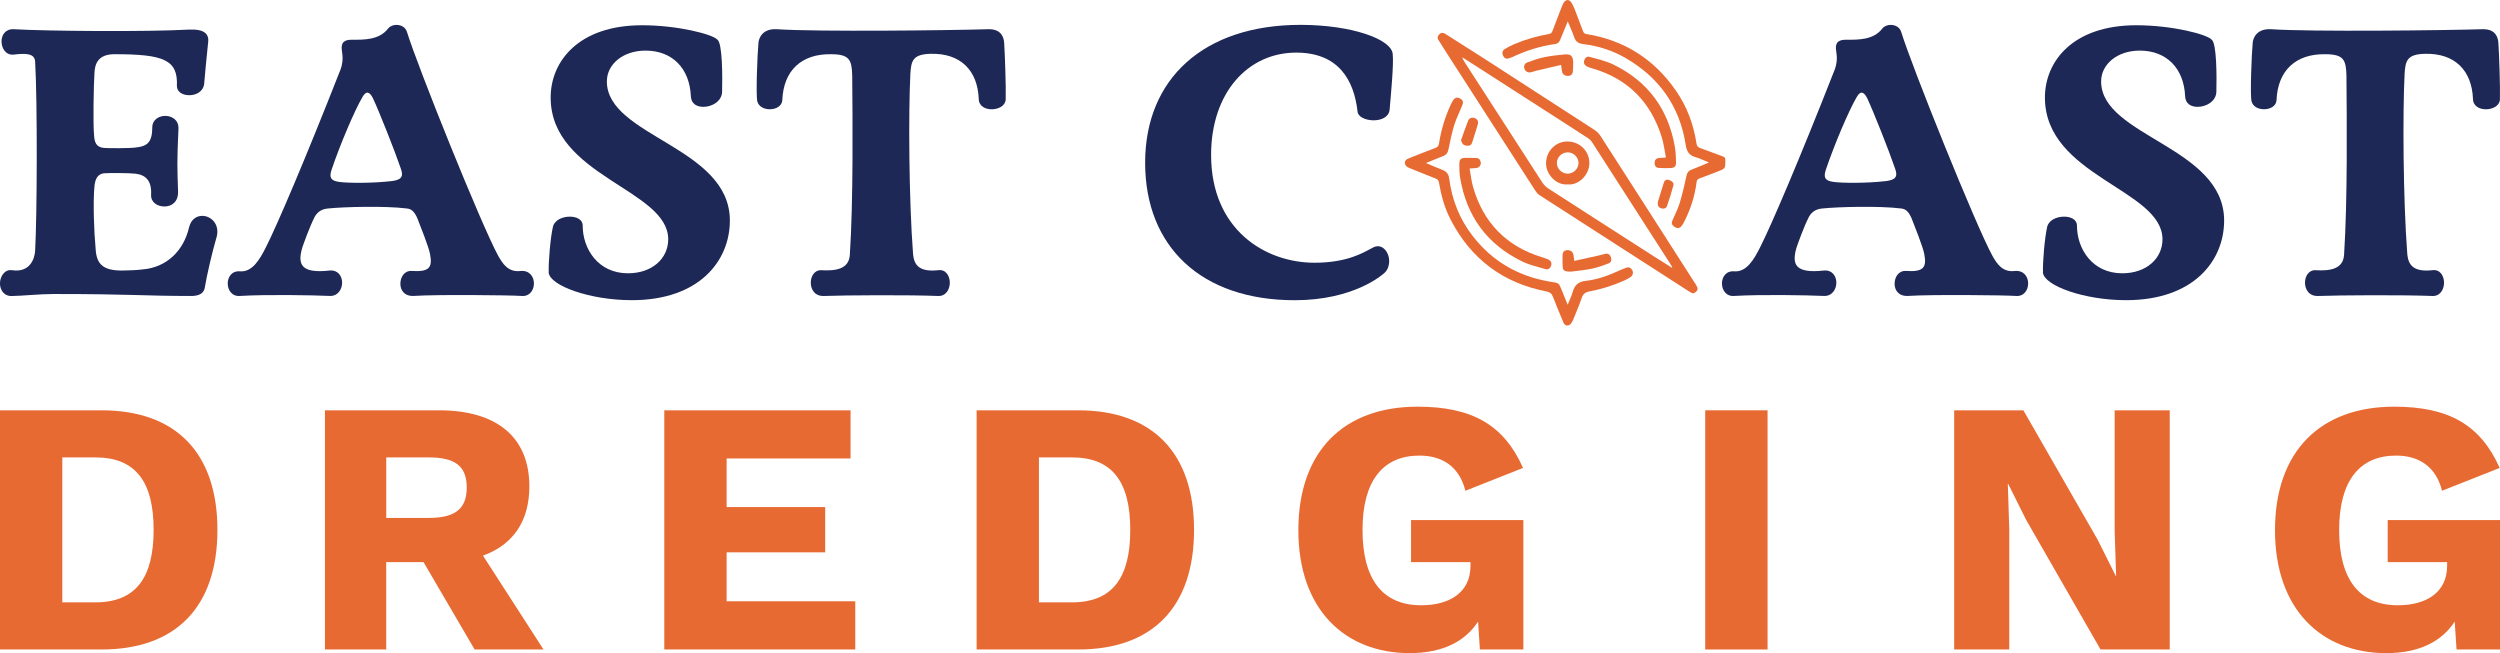
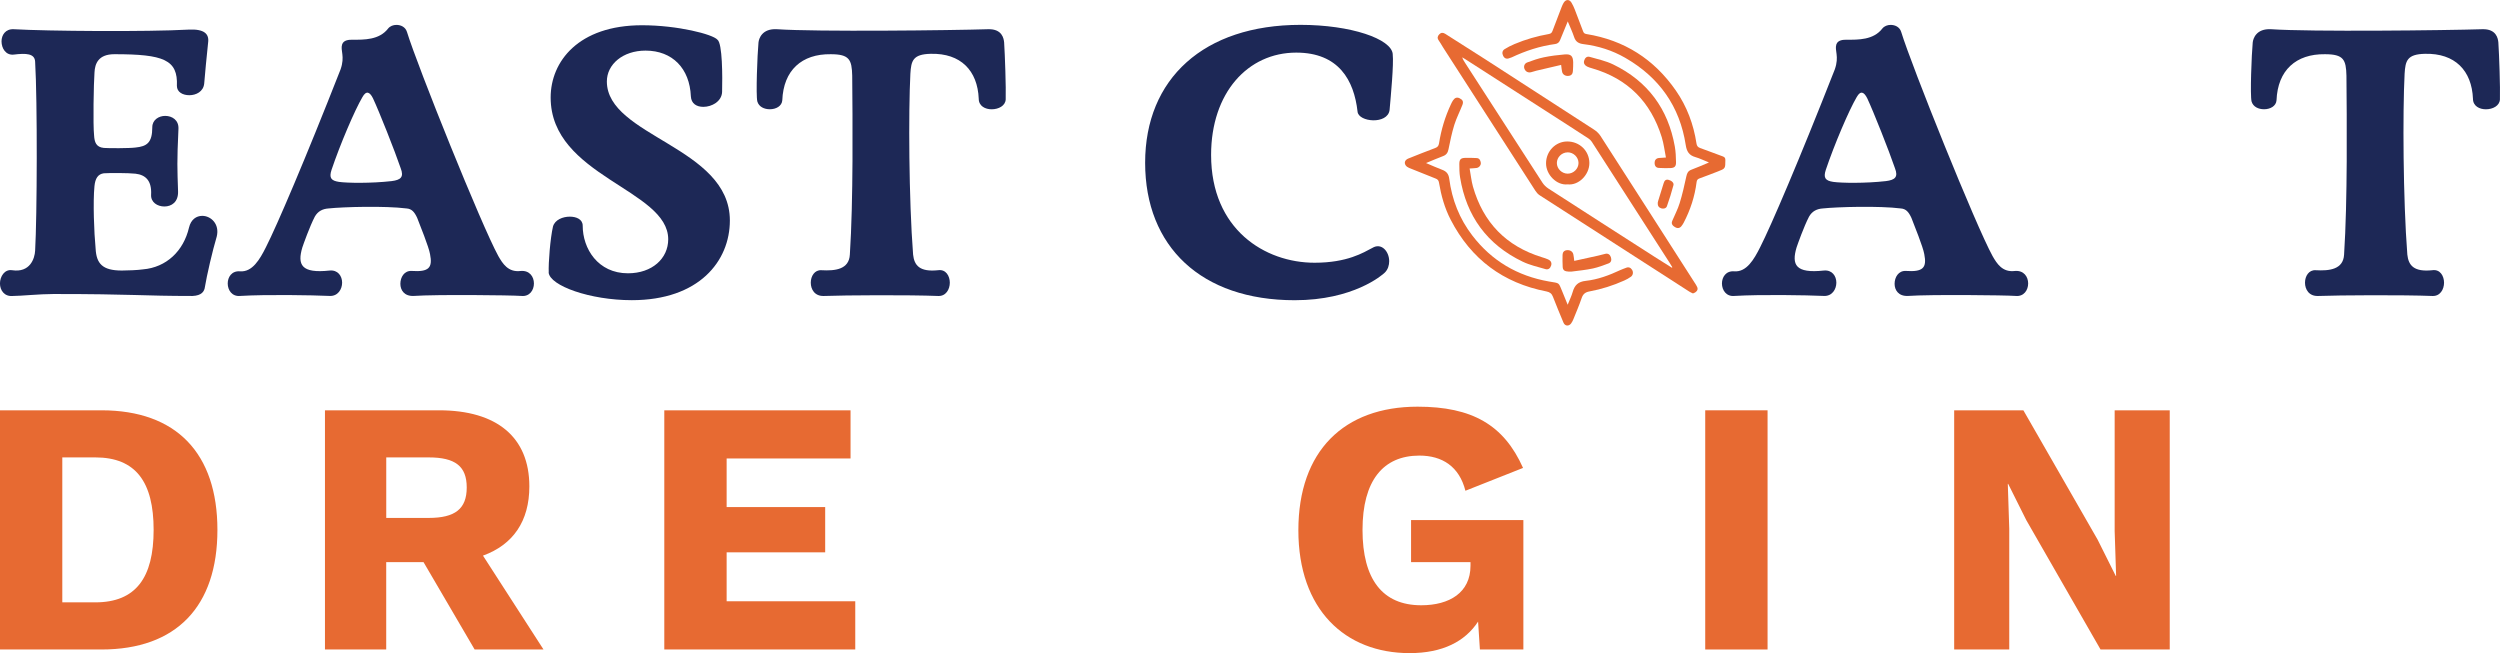
<svg xmlns="http://www.w3.org/2000/svg" id="Layer_1" data-name="Layer 1" viewBox="0 0 689 180">
  <defs>
    <style>      .cls-1 {        fill: #e76a32;      }      .cls-1, .cls-2 {        stroke-width: 0px;      }      .cls-2 {        fill: #1d2856;      }    </style>
  </defs>
  <g>
    <g>
      <path class="cls-2" d="M33.58,74.56c1.51,0,4.41-.11,5.81-.32,6.46-.54,11.19-5.06,12.7-11.52.54-2.26,2.04-3.23,3.66-3.23,2.37,0,4.84,2.26,3.98,5.71-1.18,3.98-2.69,10.44-3.34,14.32-.22.75-.75,1.94-3.34,2.05-13.88,0-16.36-.54-38.32-.54-3.77,0-9.04.54-11.19.54-2.37.22-3.55-1.61-3.55-3.44,0-1.94,1.29-3.98,3.34-3.66,4.95.75,6.24-3.23,6.35-5.38.54-9.26.65-41.34,0-52.1-.11-2.26-2.48-2.37-5.92-1.94-2.15.22-3.34-1.72-3.34-3.66,0-1.72,1.08-3.44,3.34-3.34,9.26.54,36.81.75,48.22.11,4.31-.22,5.7,1.18,5.38,3.55-.32,2.91-.97,9.69-1.08,11.3-.22,2.26-2.26,3.23-4.09,3.23s-3.44-.86-3.44-2.58c.32-7.21-3.66-8.72-17.22-8.72-4.41,0-5.38,2.58-5.49,5.06-.22,2.8-.43,14.42-.11,17.33.11,1.83.54,3.23,2.69,3.44,1.29.11,7.1.11,8.72-.11,3.12-.32,4.63-1.29,4.63-5.6,0-2.05,1.83-3.12,3.55-3.12,1.94,0,3.77,1.18,3.66,3.55-.43,9.37-.32,10.77-.11,17.22.11,3.01-1.83,4.2-3.77,4.2s-3.77-1.18-3.66-3.23c.22-3.88-1.51-5.49-4.31-5.81-1.94-.22-7.21-.22-8.72-.11-1.61.22-2.37,1.4-2.58,3.55-.43,4.31-.11,12.81.32,17.22.22,4.09,1.83,6.03,7.21,6.03Z" />
      <path class="cls-2" d="M94.29,12.24c.43-1.29,2.05-1.29,2.8-1.29,3.23,0,7.43.11,9.9-3.12.54-.65,1.4-.97,2.26-.97,1.18,0,2.48.54,2.91,1.94,2.91,9.47,20.56,53.39,25.19,61.79,1.18,2.04,2.69,4.52,6.14,4.09,2.48-.22,3.66,1.61,3.66,3.44s-1.18,3.66-3.44,3.44c-3.01-.22-23.46-.43-29.71,0-2.58.11-3.66-1.61-3.66-3.34,0-1.83,1.08-3.66,3.12-3.55,4.74.32,5.81-.86,5.06-4.63-.32-1.94-2.8-8.07-3.55-10.01-.75-1.62-1.51-2.48-2.91-2.58-5.92-.75-17.54-.43-21.53,0-1.61.11-2.91.75-3.77,2.26-1.4,2.69-3.12,7.54-3.44,8.5-1.4,4.74-.32,7.21,7.53,6.35,2.26-.22,3.44,1.51,3.44,3.34s-1.18,3.77-3.44,3.66c-4.84-.22-17.44-.43-24.65,0-2.26.22-3.44-1.61-3.44-3.44,0-1.72,1.08-3.55,3.44-3.34,3.34.22,5.38-3.23,7.1-6.67,3.01-5.92,10.76-24.01,20.56-48.98,1.29-3.66-.11-5.17.43-6.89ZM102.79,27.09c-.86-1.72-1.83-2.26-2.91-.32-2.15,3.66-6.14,13.02-8.5,20.02-.75,2.26-.11,3.01,2.04,3.34,2.26.32,8.83.43,14.53-.22,2.48-.32,3.44-1.08,2.48-3.55-1.61-4.74-5.92-15.61-7.64-19.27Z" />
      <path class="cls-2" d="M151.23,75.1c-.11-2.69.43-9.47,1.18-12.7.54-1.83,2.69-2.69,4.63-2.69,1.83,0,3.55.75,3.55,2.48,0,6.35,4.2,13.13,12.48,13.13,6.67,0,11.09-4.09,11.09-9.37,0-13.78-32.4-17.33-32.4-39.08,0-9.9,7.64-19.91,25.19-19.91,9.79,0,19.48,2.48,20.77,3.98,1.4.97,1.4,10.23,1.29,14.42-.11,2.58-2.8,4.09-5.17,4.09-1.83,0-3.34-.86-3.44-2.91-.32-7.64-5.06-12.59-12.49-12.59-6.24,0-10.66,3.77-10.66,8.5,0,15.18,33.9,17.98,33.9,38.32,0,11.2-8.5,21.96-27.02,21.96-11.52,0-22.6-3.98-22.93-7.64Z" />
      <path class="cls-2" d="M215.6,27.63c-.11,1.61-1.72,2.48-3.44,2.48-1.51,0-3.01-.65-3.44-2.15-.43-1.72,0-12.92.32-16.25.11-1.08.97-3.88,5.06-3.66,10.87.75,48.22.32,58.23,0,3.88-.11,4.31,2.58,4.41,3.66.22,3.34.54,12.49.43,15.72-.11,1.72-1.94,2.69-3.88,2.69-1.72,0-3.55-.86-3.55-2.91-.32-7.75-4.95-12.59-13.24-12.38-4.95.11-5.38,1.94-5.6,5.49-.54,10.44-.43,34.66.75,49.84.32,3.01,1.83,4.84,6.89,4.31,2.15-.32,3.23,1.61,3.23,3.44s-1.08,3.77-3.23,3.66c-7.96-.32-25.72-.22-31.43,0-2.58.11-3.66-1.83-3.66-3.66s1.08-3.55,2.91-3.44c3.87.22,7.64-.22,7.86-4.31.97-14.86.75-37.25.65-49.3-.11-4.41-.75-5.92-5.92-5.92-7.97-.11-13.02,4.41-13.35,12.7Z" />
      <path class="cls-2" d="M383.83,14.93c.32,2.8-.54,11.63-.86,15.39-.54,4.09-8.61,3.34-8.83.43-.97-8.61-5.17-16.25-16.9-16.25-13.35,0-23.46,11.09-23.46,28.2,0,20.56,14.85,29.71,28.52,29.71,9.04,0,13.45-2.8,15.93-4.09,2.48-1.51,4.63.97,4.63,3.66,0,1.08-.32,2.26-1.18,3.12-.75.75-8.72,7.64-24.86,7.64-25.73,0-41.22-14.75-41.22-37.89s16.15-38,42.84-38c13.88,0,25.08,3.88,25.4,8.07Z" />
      <path class="cls-2" d="M506.1,12.24c.43-1.29,2.05-1.29,2.8-1.29,3.23,0,7.43.11,9.9-3.12.54-.65,1.4-.97,2.26-.97,1.18,0,2.48.54,2.91,1.94,2.91,9.47,20.56,53.39,25.19,61.79,1.18,2.04,2.69,4.52,6.14,4.09,2.48-.22,3.66,1.61,3.66,3.44s-1.18,3.66-3.44,3.44c-3.01-.22-23.46-.43-29.71,0-2.58.11-3.66-1.61-3.66-3.34,0-1.83,1.08-3.66,3.12-3.55,4.74.32,5.81-.86,5.06-4.63-.32-1.94-2.8-8.07-3.55-10.01-.75-1.62-1.51-2.48-2.91-2.58-5.92-.75-17.54-.43-21.53,0-1.61.11-2.91.75-3.77,2.26-1.4,2.69-3.12,7.54-3.44,8.5-1.4,4.74-.32,7.21,7.53,6.35,2.26-.22,3.44,1.51,3.44,3.34s-1.18,3.77-3.44,3.66c-4.84-.22-17.44-.43-24.65,0-2.26.22-3.44-1.61-3.44-3.44,0-1.72,1.08-3.55,3.44-3.34,3.34.22,5.38-3.23,7.1-6.67,3.01-5.92,10.76-24.01,20.56-48.98,1.29-3.66-.11-5.17.43-6.89ZM514.61,27.09c-.86-1.72-1.83-2.26-2.91-.32-2.15,3.66-6.14,13.02-8.5,20.02-.75,2.26-.11,3.01,2.04,3.34,2.26.32,8.83.43,14.53-.22,2.48-.32,3.44-1.08,2.48-3.55-1.61-4.74-5.92-15.61-7.64-19.27Z" />
-       <path class="cls-2" d="M563.05,75.1c-.11-2.69.43-9.47,1.18-12.7.54-1.83,2.69-2.69,4.63-2.69,1.83,0,3.55.75,3.55,2.48,0,6.35,4.2,13.13,12.48,13.13,6.67,0,11.09-4.09,11.09-9.37,0-13.78-32.4-17.33-32.4-39.08,0-9.9,7.64-19.91,25.19-19.91,9.79,0,19.48,2.48,20.77,3.98,1.4.97,1.4,10.23,1.29,14.42-.11,2.58-2.8,4.09-5.17,4.09-1.83,0-3.34-.86-3.44-2.91-.32-7.64-5.06-12.59-12.49-12.59-6.24,0-10.66,3.77-10.66,8.5,0,15.18,33.9,17.98,33.9,38.32,0,11.2-8.5,21.96-27.02,21.96-11.52,0-22.6-3.98-22.93-7.64Z" />
      <path class="cls-2" d="M627.41,27.63c-.11,1.61-1.72,2.48-3.44,2.48-1.51,0-3.01-.65-3.44-2.15-.43-1.72,0-12.92.32-16.25.11-1.08.97-3.88,5.06-3.66,10.87.75,48.22.32,58.23,0,3.88-.11,4.31,2.58,4.41,3.66.22,3.34.54,12.49.43,15.72-.11,1.72-1.94,2.69-3.88,2.69-1.72,0-3.55-.86-3.55-2.91-.32-7.75-4.95-12.59-13.24-12.38-4.95.11-5.38,1.94-5.6,5.49-.54,10.44-.43,34.66.75,49.84.32,3.01,1.83,4.84,6.89,4.31,2.15-.32,3.23,1.61,3.23,3.44s-1.08,3.77-3.23,3.66c-7.96-.32-25.72-.22-31.43,0-2.58.11-3.66-1.83-3.66-3.66s1.08-3.55,2.91-3.44c3.87.22,7.64-.22,7.86-4.31.97-14.86.75-37.25.65-49.3-.11-4.41-.75-5.92-5.92-5.92-7.97-.11-13.02,4.41-13.35,12.7Z" />
    </g>
    <g>
      <path class="cls-1" d="M466.59,80.88c-.39-.19-.72-.32-1.01-.51-13.76-8.85-27.52-17.7-41.27-26.57-.47-.3-.87-.78-1.18-1.26-8.46-13.11-16.9-26.23-25.34-39.35-.44-.69-.83-1.41-1.3-2.08-.44-.63-.3-1.16.17-1.65.5-.53,1.05-.52,1.66-.13,3.67,2.35,7.37,4.66,11.03,7.02,9.99,6.44,19.97,12.88,29.93,19.35.69.45,1.36,1.05,1.8,1.74,8.81,13.68,17.58,27.39,26.36,41.09.61.95.55,1.47-.2,2.03-.2.15-.45.22-.66.31ZM460.76,73.78s.09-.09.13-.13c-.25-.41-.49-.83-.75-1.23-7.15-11.13-14.29-22.26-21.46-33.37-.23-.35-.57-.67-.92-.9-1.66-1.1-3.34-2.17-5.01-3.25-9.62-6.19-19.25-12.37-28.87-18.56-.29-.19-.59-.36-.89-.54.19.59.47,1.04.76,1.48,7.1,11.02,14.2,22.04,21.33,33.04.41.64,1.01,1.22,1.65,1.64,9.73,6.29,19.48,12.54,29.24,18.8,1.59,1.02,3.19,2.01,4.79,3.02Z" />
      <path class="cls-1" d="M432.08,5.89c-.78,1.89-1.47,3.53-2.13,5.18-.26.64-.69.98-1.37,1.07-4.18.56-8.13,1.86-11.94,3.66-.21.1-.45.14-.66.23-.75.31-1.34.08-1.7-.62-.36-.7-.29-1.44.4-1.87.86-.54,1.78-1.01,2.72-1.4,3.05-1.29,6.23-2.2,9.49-2.77.6-.11.81-.39,1-.9.81-2.19,1.65-4.37,2.5-6.55.16-.41.34-.81.57-1.18.58-.94,1.52-.98,2.11-.06.37.59.66,1.24.92,1.89.79,2.01,1.56,4.04,2.31,6.06.17.46.39.66.92.75,10.42,1.69,18.64,6.91,24.65,15.58,3.05,4.4,4.88,9.3,5.68,14.59.1.67.37,1.01,1,1.24,2.09.74,4.16,1.56,6.25,2.31.51.19.71.44.71,1.01-.01,2.35.01,2.35-2.14,3.17-1.66.64-3.32,1.29-5,1.89-.53.19-.72.48-.79,1.01-.5,3.96-1.72,7.69-3.57,11.22-.18.33-.39.66-.63.95-.49.59-1.11.63-1.73.26-.63-.38-1.14-.88-.79-1.72.69-1.64,1.54-3.23,2.06-4.93.75-2.42,1.3-4.9,1.84-7.38.19-.88.48-1.48,1.38-1.81,1.56-.57,3.07-1.26,4.85-2-1.41-.56-2.55-1.14-3.76-1.48-1.72-.49-2.37-1.54-2.64-3.3-1.64-10.71-7.34-18.68-16.68-24.06-3.56-2.05-7.43-3.27-11.51-3.77-1.3-.16-2.14-.63-2.57-1.93-.46-1.4-1.1-2.74-1.75-4.32Z" />
      <path class="cls-1" d="M393,44.93c1.61.68,3.01,1.32,4.46,1.86,1.19.44,1.78,1.16,1.95,2.47.75,5.77,2.81,11.03,6.37,15.66,5.36,6.98,12.42,11.12,21.07,12.65,3.2.56,2.56.1,3.83,3.05.44,1.03.85,2.08,1.37,3.37.54-1.34,1.07-2.42,1.39-3.55.53-1.85,1.51-2.81,3.57-3.03,3.35-.36,6.52-1.56,9.58-2.99.5-.23,1.03-.4,1.55-.61.71-.29,1.26-.07,1.66.56.39.62.28,1.46-.32,1.9-.56.41-1.19.75-1.83,1.04-3.08,1.38-6.28,2.4-9.6,3.01-1.13.21-1.76.7-2.14,1.81-.68,1.99-1.51,3.93-2.3,5.88-.16.4-.37.8-.63,1.15-.64.83-1.68.73-2.09-.24-1-2.37-1.97-4.75-2.91-7.15-.33-.85-.84-1.26-1.76-1.44-11.98-2.33-20.8-8.91-26.41-19.76-1.67-3.22-2.63-6.68-3.23-10.24-.1-.62-.38-.91-.92-1.12-2.45-.96-4.89-1.93-7.32-2.93-.36-.15-.74-.4-.95-.72-.48-.75-.17-1.5.77-1.88,2.44-.98,4.89-1.95,7.35-2.87.64-.24.96-.54,1.08-1.28.59-3.74,1.67-7.35,3.28-10.78.17-.37.35-.74.58-1.08.5-.75,1.09-.93,1.79-.6.87.42,1.15.94.8,1.84-.72,1.85-1.65,3.63-2.24,5.52-.68,2.2-1.14,4.47-1.6,6.73-.19.93-.58,1.52-1.48,1.86-1.53.57-3.02,1.23-4.73,1.93Z" />
      <path class="cls-1" d="M459.13,43.41c-.39-1.95-.6-3.82-1.15-5.59-3.02-9.72-9.35-16.14-19.19-18.99-.48-.14-.96-.27-1.4-.5-.62-.32-1.01-.84-.81-1.58.21-.76.73-1.31,1.54-1.08,2.18.63,4.45,1.11,6.47,2.09,9.51,4.61,15.15,12.23,16.99,22.63.25,1.4.3,2.85.33,4.28.03,1.19-.39,1.6-1.55,1.65-1.05.05-2.11,0-3.16-.04-.85-.03-1.19-.64-1.2-1.35-.01-.73.37-1.3,1.18-1.39.55-.06,1.1-.08,1.94-.13Z" />
      <path class="cls-1" d="M405.03,46.45c.31,1.71.47,3.37.91,4.95,2.82,9.91,9.13,16.44,19.01,19.49.59.18,1.18.36,1.73.61.67.31,1.05.86.83,1.63-.22.77-.77,1.28-1.57,1.04-2.12-.62-4.33-1.11-6.3-2.06-9.78-4.7-15.5-12.52-17.24-23.22-.2-1.21-.21-2.45-.21-3.68,0-1.26.38-1.66,1.59-1.7,1.05-.04,2.11.01,3.16.05.81.03,1.08.64,1.17,1.3.09.65-.47,1.33-1.15,1.43-.57.08-1.15.09-1.94.15Z" />
      <path class="cls-1" d="M433.86,71.9c2.22-.49,4.41-.96,6.59-1.45.65-.15,1.3-.34,1.95-.49.82-.2,1.32.23,1.56.92.23.69.13,1.42-.63,1.71-1.42.53-2.85,1.08-4.32,1.4-1.94.41-3.93.61-5.9.86-.45.06-.93-.01-1.39-.07-.64-.08-1.01-.5-1.04-1.12-.06-1.14-.07-2.28-.04-3.42.02-.72.41-1.21,1.18-1.29.86-.09,1.58.33,1.78,1.1.14.53.16,1.09.26,1.85Z" />
      <path class="cls-1" d="M430.24,17.89c-2.32.54-4.56,1.06-6.8,1.59-.48.11-.95.27-1.43.41-.82.22-1.52-.11-1.85-.87-.3-.69-.05-1.51.74-1.81,1.5-.56,3.03-1.1,4.59-1.42,1.88-.39,3.81-.63,5.73-.79,1.73-.14,2.29.43,2.35,2.14.02.82-.03,1.64-.08,2.46-.04.73-.4,1.22-1.16,1.31-.86.1-1.59-.3-1.8-1.07-.14-.53-.16-1.09-.28-1.94Z" />
-       <path class="cls-1" d="M402.67,38.62c.65-1.8,1.25-3.62,1.96-5.39.29-.73,1.17-.97,1.87-.66.71.32,1.01.91.79,1.65-.5,1.7-1.01,3.4-1.58,5.09-.29.86-1,.98-1.8.8-.73-.17-1.06-.66-1.24-1.48Z" />
      <path class="cls-1" d="M456.88,55.85s.04-.25.1-.45c.51-1.65,1.01-3.29,1.53-4.93.2-.64.53-1.1,1.33-.91.8.19,1.54.81,1.37,1.45-.52,1.96-1.12,3.92-1.81,5.83-.21.58-.92.8-1.59.57-.66-.22-.99-.69-.94-1.56Z" />
      <path class="cls-1" d="M432.05,50.81c-3.01.35-5.98-2.66-5.96-5.82.01-3.3,2.62-6,5.84-6,3.42,0,6.07,2.59,6.1,5.92.03,3.24-2.97,6.26-5.98,5.9ZM432.05,41.99c-1.62,0-2.98,1.35-2.98,2.94,0,1.58,1.38,2.93,2.99,2.93,1.61,0,2.99-1.37,2.98-2.95-.01-1.59-1.39-2.93-2.99-2.93Z" />
    </g>
  </g>
  <g>
    <path class="cls-1" d="M59.92,146.04c0,21.08-11.29,32.96-31.96,32.96H0v-65.92h27.96c20.67,0,31.96,11.89,31.96,32.96ZM42.34,146.04c0-13.18-4.89-19.98-16.08-19.98h-9.09v39.95h9.09c11.18,0,16.08-6.79,16.08-19.98Z" />
    <path class="cls-1" d="M116.73,154.93h-10.29v24.07h-16.88v-65.92h31.46c15.88,0,24.87,7.39,24.87,20.97,0,9.59-4.49,16.08-12.78,19.08l16.68,25.87h-18.98l-14.08-24.07ZM106.45,142.74h11.69c7.29,0,10.49-2.5,10.49-8.39s-3.2-8.29-10.49-8.29h-11.69v16.68Z" />
    <path class="cls-1" d="M235.71,165.72v13.28h-52.63v-65.92h51.33v13.28h-34.15v13.38h27.16v12.49h-27.16v13.48h35.45Z" />
-     <path class="cls-1" d="M329.08,146.04c0,21.08-11.28,32.96-31.96,32.96h-27.96v-65.92h27.96c20.67,0,31.96,11.89,31.96,32.96ZM311.5,146.04c0-13.18-4.89-19.98-16.08-19.98h-9.09v39.95h9.09c11.19,0,16.08-6.79,16.08-19.98Z" />
    <path class="cls-1" d="M419.84,143.34v35.66h-11.98l-.5-7.69c-3.59,5.49-9.79,8.69-18.87,8.69-17.78,0-30.66-11.99-30.66-33.86s12.58-34.06,32.86-34.06c14.98,0,23.77,4.99,29.06,16.88l-15.88,6.29c-1.7-6.69-6.39-9.69-12.68-9.69-9.99,0-15.68,6.89-15.68,20.48s5.49,20.77,16.18,20.77c7.79,0,13.58-3.5,13.58-10.89v-1h-16.38v-11.59h30.96Z" />
    <path class="cls-1" d="M487.14,179h-17.18v-65.92h17.18v65.92Z" />
    <path class="cls-1" d="M597.98,179h-19.07l-20.47-35.66-4.99-9.99h-.1l.4,12.39v33.26h-15.18v-65.92h19.07l20.47,35.66,4.99,9.99h.1l-.4-12.39v-33.26h15.18v65.92Z" />
-     <path class="cls-1" d="M689,143.34v35.66h-11.98l-.5-7.69c-3.59,5.49-9.79,8.69-18.87,8.69-17.78,0-30.66-11.99-30.66-33.86s12.58-34.06,32.86-34.06c14.98,0,23.77,4.99,29.06,16.88l-15.88,6.29c-1.7-6.69-6.39-9.69-12.68-9.69-9.99,0-15.68,6.89-15.68,20.48s5.49,20.77,16.18,20.77c7.79,0,13.58-3.5,13.58-10.89v-1h-16.38v-11.59h30.96Z" />
  </g>
</svg>